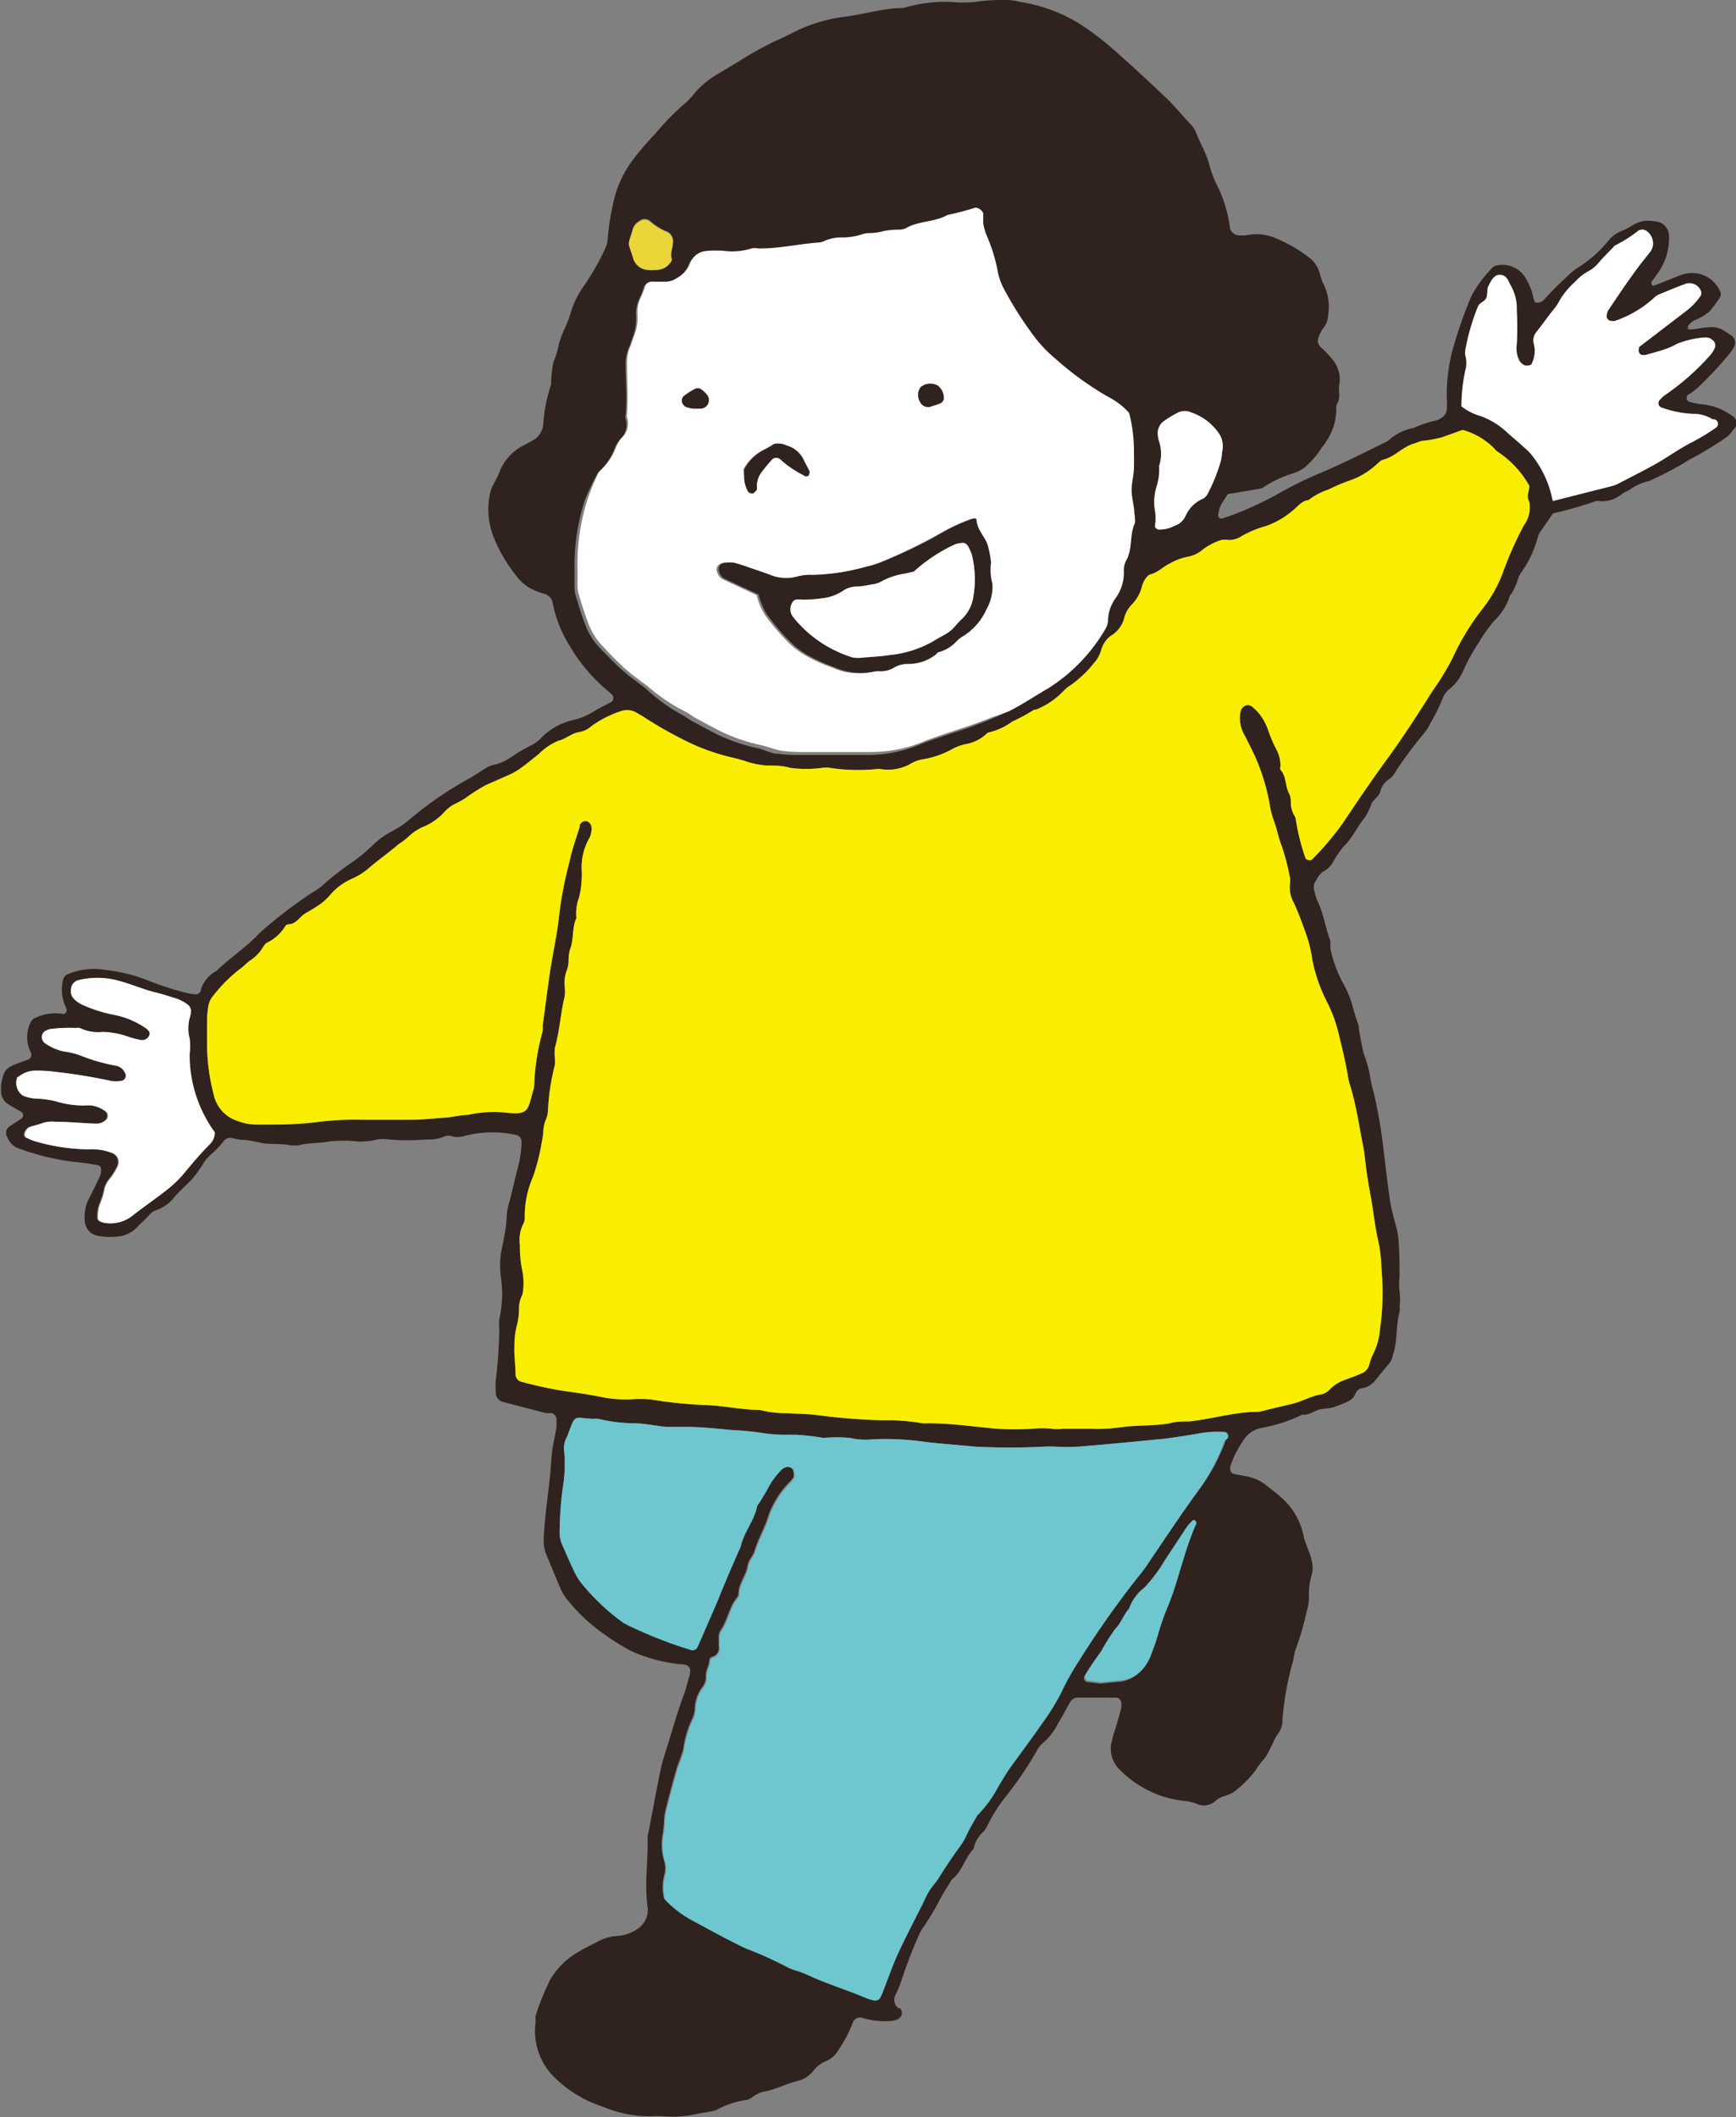
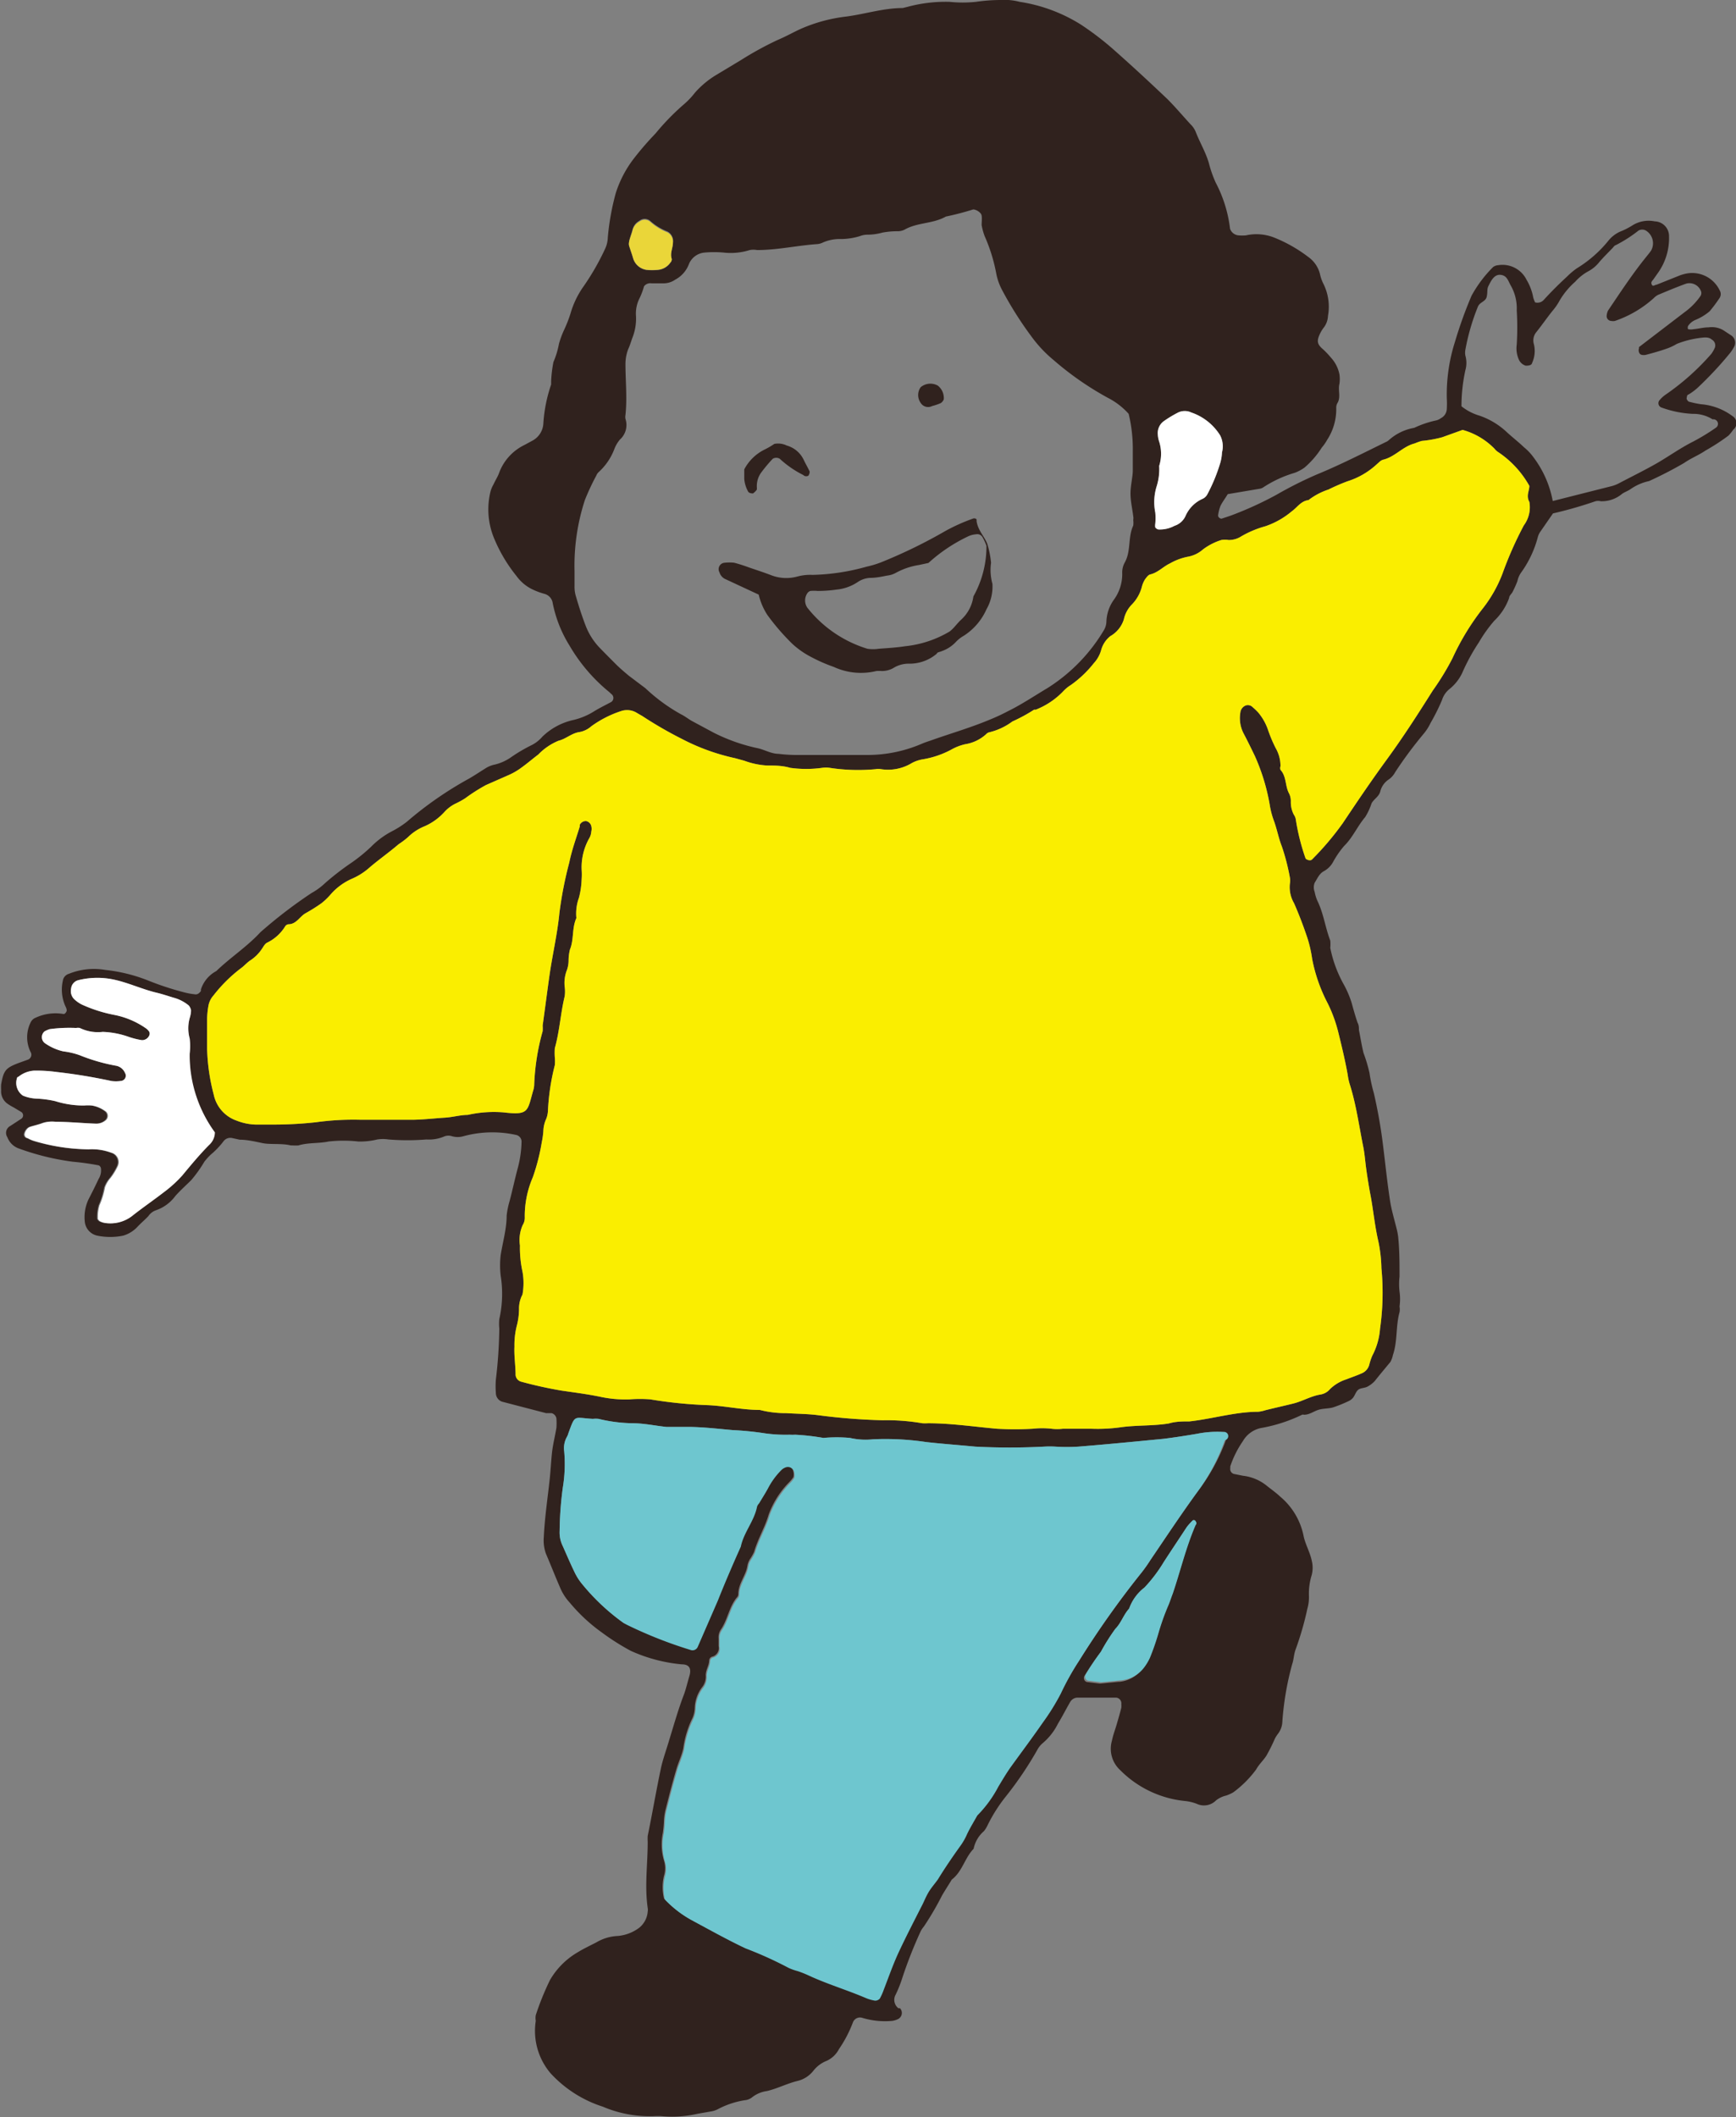
<svg xmlns="http://www.w3.org/2000/svg" viewBox="0 0 75.69 92.29">
  <rect x="0" y="0" width="75.69" height="92.29" fill="#808080" stroke="none" />
  <defs>
    <style>.cls-1{fill:#30221e;}.cls-2{fill:#6ec6cf;}.cls-3{fill:#faee00;}.cls-4{fill:#fff;}.cls-5{fill:#ead639;}</style>
  </defs>
  <g id="レイヤー_2" data-name="レイヤー 2">
    <g id="LAYOUT">
      <path class="cls-1" d="M75.54,18.14a2.65,2.65,0,0,0-1.38-.52,4.1,4.1,0,0,1-.48-.1c-.08,0-.16-.12-.14-.18s0-.11.07-.14.28-.18.4-.29c.52-.49,1-1,1.46-1.57a2.39,2.39,0,0,0,.13-.21.38.38,0,0,0-.12-.51l-.35-.23a1,1,0,0,0-.64-.12c-.21,0-.43.06-.65.08a.64.64,0,0,1-.24,0,.19.19,0,0,1,0-.14.72.72,0,0,1,.31-.26,2.35,2.35,0,0,0,.63-.38,6.46,6.46,0,0,0,.44-.59.31.31,0,0,0,0-.32,1.33,1.33,0,0,0-1.36-.75,1.72,1.72,0,0,0-.39.1l-1,.4c-.07,0-.16.1-.21,0s0-.15.06-.22l.19-.27a2.61,2.61,0,0,0,.5-1.62.64.64,0,0,0-.62-.65,1.33,1.33,0,0,0-1,.19,3.16,3.16,0,0,1-.52.26,1.4,1.4,0,0,0-.51.4,5.35,5.35,0,0,1-1.36,1.19,3.08,3.08,0,0,0-.44.37c-.35.32-.68.65-1,1a.37.37,0,0,1-.39.12,1.31,1.31,0,0,1-.08-.21,2.31,2.31,0,0,0-.29-.77,1.17,1.17,0,0,0-1.24-.64.42.42,0,0,0-.22.08,5.46,5.46,0,0,0-.94,1.25,18.69,18.69,0,0,0-.72,2,7.58,7.58,0,0,0-.36,2.45,4.17,4.17,0,0,1,0,.5.47.47,0,0,1-.26.39.54.54,0,0,1-.22.1,4.34,4.34,0,0,0-.94.32,2.22,2.22,0,0,0-1.1.53.48.48,0,0,1-.14.09c-1,.49-2,1-3,1.41a17.23,17.23,0,0,0-1.77.89,15.35,15.35,0,0,1-2,.91l-.39.13c-.07,0-.16-.07-.15-.15a1.8,1.8,0,0,1,.1-.4c.08-.17.2-.32.32-.52l1.42-.24a.41.41,0,0,0,.15-.07,5.16,5.16,0,0,1,1.35-.62,1.78,1.78,0,0,0,.43-.23,3.88,3.88,0,0,0,.75-.87,1.94,1.94,0,0,0,.23-.33,2.44,2.44,0,0,0,.4-1.41.41.41,0,0,1,.07-.23c.13-.26,0-.54.07-.81a1.46,1.46,0,0,0,0-.41,1.5,1.5,0,0,0-.37-.73,3.82,3.82,0,0,0-.34-.36c-.29-.24-.28-.39-.12-.72a1.48,1.48,0,0,1,.13-.21.89.89,0,0,0,.2-.53,2.24,2.24,0,0,0-.22-1.44,1.79,1.79,0,0,1-.13-.39,1.3,1.3,0,0,0-.51-.74,6.32,6.32,0,0,0-1.5-.85,2.12,2.12,0,0,0-1.22-.09,1.87,1.87,0,0,1-.32,0,.43.43,0,0,1-.37-.29,5.75,5.75,0,0,0-.62-2,5,5,0,0,1-.3-.85c-.14-.49-.4-.91-.58-1.38a1,1,0,0,0-.23-.33c-.34-.37-.66-.75-1-1.09-.8-.76-1.61-1.51-2.44-2.24a13.06,13.06,0,0,0-1.32-1,7,7,0,0,0-2.68-1A2.62,2.62,0,0,0,43.62,0a7.59,7.59,0,0,0-1.07.08,5.51,5.51,0,0,1-1.15,0,6.38,6.38,0,0,0-1.8.21l-.24.06c-.83,0-1.63.26-2.45.37a6.91,6.91,0,0,0-2,.54c-.33.15-.64.33-1,.48a14.46,14.46,0,0,0-1.59.87l-1.13.68a4,4,0,0,0-.89.75,3.41,3.41,0,0,1-.45.48,10.39,10.39,0,0,0-1.27,1.3,13.18,13.18,0,0,0-.92,1.06,4.89,4.89,0,0,0-.81,1.53,10.78,10.78,0,0,0-.35,1.95,1.24,1.24,0,0,1-.11.47,10.82,10.82,0,0,1-1,1.73,3.94,3.94,0,0,0-.52,1.12,5.8,5.8,0,0,1-.27.69,3.89,3.89,0,0,0-.23.62,3.61,3.61,0,0,1-.24.79,5.74,5.74,0,0,0-.1.82c0,.05,0,.11,0,.16a6.5,6.5,0,0,0-.34,1.7.9.9,0,0,1-.46.74l-.37.2a2.2,2.2,0,0,0-1.09,1.19c-.06.18-.17.34-.25.52a1.3,1.3,0,0,0-.13.3,3.28,3.28,0,0,0,.13,2,6.65,6.65,0,0,0,1,1.7,1.84,1.84,0,0,0,.69.58,3.16,3.16,0,0,0,.54.2.49.49,0,0,1,.35.41,5.54,5.54,0,0,0,.73,1.84,7.45,7.45,0,0,0,1.7,2,1.31,1.31,0,0,1,.12.11.21.21,0,0,1,0,.35c-.24.13-.49.25-.72.39a3,3,0,0,1-.91.39,2.82,2.82,0,0,0-1.37.73,1.55,1.55,0,0,1-.45.36,6.94,6.94,0,0,0-.92.54,2.07,2.07,0,0,1-.76.33,1.25,1.25,0,0,0-.3.12c-.26.16-.51.33-.77.48a15.79,15.79,0,0,0-2.71,1.88,4.09,4.09,0,0,1-.62.4,3.65,3.65,0,0,0-.93.68,7,7,0,0,1-.9.73,11.72,11.72,0,0,0-1.11.86,2.9,2.9,0,0,1-.6.44,20.58,20.58,0,0,0-2.23,1.71c-.58.63-1.31,1.1-1.92,1.69a1.39,1.39,0,0,0-.67.8l0,.07c-.07.09-.15.17-.28.14a2.79,2.79,0,0,1-.4-.07,12.74,12.74,0,0,1-1.65-.54,7.07,7.07,0,0,0-1.84-.45A2.92,2.92,0,0,0,3,42.45a.37.37,0,0,0-.26.3,1.76,1.76,0,0,0,.12,1.13.43.43,0,0,1,.05.16c0,.06-.08.18-.15.16a2.05,2.05,0,0,0-1.2.16.41.41,0,0,0-.23.22,1.45,1.45,0,0,0,0,1.27.23.23,0,0,1-.11.34l-.39.14c-.58.22-.67.32-.78.94a1.87,1.87,0,0,0,0,.25.66.66,0,0,0,.26.58,2.09,2.09,0,0,0,.28.17l.35.21a.18.18,0,0,1,0,.28l-.49.32a.34.34,0,0,0-.13.49.83.83,0,0,0,.52.5,11,11,0,0,0,2.33.57,11.16,11.16,0,0,1,1.14.16.19.19,0,0,1,.09.12.7.7,0,0,1-.1.47c-.14.3-.29.6-.44.89a1.82,1.82,0,0,0-.16,1,.69.69,0,0,0,.53.58,2.79,2.79,0,0,0,1.15,0A1.39,1.39,0,0,0,6,53.47c.15-.16.32-.3.47-.46a.66.66,0,0,1,.32-.25,1.76,1.76,0,0,0,.85-.62c.22-.25.47-.47.7-.7a5.78,5.78,0,0,0,.57-.8,2.7,2.7,0,0,1,.28-.31,3.61,3.61,0,0,0,.57-.6.37.37,0,0,1,.37-.12l.32.07c.33,0,.66.08,1,.15s.83,0,1.23.1h.08a2,2,0,0,0,.25,0c.43-.13.88-.08,1.31-.17a5.75,5.75,0,0,1,1.31,0,3.22,3.22,0,0,0,.82-.09,1.61,1.61,0,0,1,.49,0,10.11,10.11,0,0,0,1.65,0,1.7,1.7,0,0,0,.8-.14.5.5,0,0,1,.32,0,.9.9,0,0,0,.49,0,4.8,4.8,0,0,1,2.29-.06.3.3,0,0,1,.25.29,4.82,4.82,0,0,1-.16,1.14c-.13.48-.24,1-.36,1.45a3.63,3.63,0,0,0-.13.64c0,.58-.17,1.15-.26,1.72a3.87,3.87,0,0,0,0,.9,5,5,0,0,1-.06,1.89,1.88,1.88,0,0,0,0,.41,20.7,20.7,0,0,1-.15,2.23,3.75,3.75,0,0,0,0,.58.4.4,0,0,0,.27.38l1.92.5.24,0a.29.29,0,0,1,.21.23,2.77,2.77,0,0,1,0,.41c-.06.36-.15.71-.19,1.06s-.06.77-.1,1.15c-.09.85-.22,1.69-.26,2.55a1.74,1.74,0,0,0,.09.72c.21.49.41,1,.61,1.46a2.26,2.26,0,0,0,.44.69,7.39,7.39,0,0,0,1.39,1.29,10.31,10.31,0,0,0,1.26.8,6.88,6.88,0,0,0,2.23.59c.3,0,.43.16.33.5s-.14.53-.23.79c-.26.67-.45,1.36-.65,2-.12.42-.28.84-.37,1.27-.21,1-.38,2-.57,2.92a2.11,2.11,0,0,0,0,.25c0,1-.14,1.92,0,2.89a.43.43,0,0,1,0,.16,1,1,0,0,1-.38.71,1.83,1.83,0,0,1-.92.35,2,2,0,0,0-.94.28c-.27.14-.55.27-.81.43a3.34,3.34,0,0,0-1.21,1.21,11.94,11.94,0,0,0-.62,1.53.69.69,0,0,0,0,.25A2.85,2.85,0,0,0,24,90.37a5.27,5.27,0,0,0,2.28,1.46,5.21,5.21,0,0,0,2.34.41h.17a5,5,0,0,0,1.63-.1l.57-.1a.94.94,0,0,0,.31-.1,3.75,3.75,0,0,1,1.17-.39.6.6,0,0,0,.3-.11,1.34,1.34,0,0,1,.67-.29c.46-.11.88-.33,1.33-.44a1.25,1.25,0,0,0,.69-.44,1.37,1.37,0,0,1,.59-.44,1.14,1.14,0,0,0,.53-.51,5.42,5.42,0,0,0,.61-1.17.33.33,0,0,1,.41-.19,3.41,3.41,0,0,0,1.31.13.88.88,0,0,0,.23-.07.3.3,0,0,0,.1-.48l-.07,0a.46.46,0,0,1-.12-.59,5.45,5.45,0,0,0,.3-.76,19.33,19.33,0,0,1,.79-2,1,1,0,0,1,.14-.21,12.88,12.88,0,0,0,.79-1.35c.14-.24.29-.47.43-.7.46-.35.56-.94.95-1.34a1.38,1.38,0,0,1,.45-.77,1.31,1.31,0,0,0,.17-.28,6.81,6.81,0,0,1,.8-1.25,15.6,15.6,0,0,0,1.35-2,1,1,0,0,1,.26-.32,2.64,2.64,0,0,0,.65-.84c.19-.31.35-.63.53-.94A.38.38,0,0,1,47,74l1.66,0a.25.25,0,0,1,.23.28.9.9,0,0,1,0,.16c-.06.24-.13.48-.2.72s-.16.47-.21.72a1.26,1.26,0,0,0,.36,1.28,4.62,4.62,0,0,0,2.86,1.35,2,2,0,0,1,.48.12.74.74,0,0,0,.84-.15,1.12,1.12,0,0,1,.44-.21,1.73,1.73,0,0,0,.31-.14,4.66,4.66,0,0,0,1-1c.12-.22.31-.39.44-.59a7.29,7.29,0,0,0,.37-.74,1.48,1.48,0,0,1,.13-.21.91.91,0,0,0,.2-.53,12.78,12.78,0,0,1,.43-2.52c.07-.2.07-.43.15-.64A13.3,13.3,0,0,0,57,70.13a1.82,1.82,0,0,0,.07-.57,2.72,2.72,0,0,1,.12-.9,1.27,1.27,0,0,0,0-.64c-.08-.38-.29-.72-.36-1.1a3,3,0,0,0-1-1.67c-.18-.17-.39-.32-.58-.47a2,2,0,0,0-1.05-.45l-.4-.08a.22.22,0,0,1-.16-.25l0-.08a4.36,4.36,0,0,1,.55-1.1,1.19,1.19,0,0,1,.78-.57,6.76,6.76,0,0,0,1.8-.58.11.11,0,0,1,.08,0c.24,0,.41-.14.62-.21s.44-.05.65-.11a5.86,5.86,0,0,0,.69-.28.55.55,0,0,0,.19-.15c.08-.11.12-.26.22-.34s.27-.07.39-.13a1.2,1.2,0,0,0,.33-.25c.22-.28.45-.55.68-.83a1,1,0,0,0,.11-.3c.21-.61.12-1.26.29-1.87a.7.7,0,0,0,0-.25,2.37,2.37,0,0,0,0-.65,2.82,2.82,0,0,1,0-.65c0-.58,0-1.16-.06-1.74a2.83,2.83,0,0,0-.08-.4c-.1-.4-.22-.8-.28-1.21-.12-.79-.2-1.58-.3-2.38a22,22,0,0,0-.4-2.27,6.56,6.56,0,0,1-.19-.88,6.68,6.68,0,0,0-.26-.87c-.08-.32-.13-.65-.2-1,0-.1,0-.21-.06-.32-.1-.29-.18-.58-.26-.87a4.34,4.34,0,0,0-.36-.83A5.45,5.45,0,0,1,58,41.32,1.65,1.65,0,0,0,58,41c-.22-.57-.29-1.18-.56-1.73a1.76,1.76,0,0,1-.12-.39.55.55,0,0,1,0-.4c.12-.19.2-.4.41-.51a1,1,0,0,0,.4-.41,4.1,4.1,0,0,1,.47-.68c.38-.37.58-.86.92-1.26a2.76,2.76,0,0,0,.28-.6c.1-.19.32-.29.38-.52a.88.88,0,0,1,.38-.53.91.91,0,0,0,.27-.31A17.81,17.81,0,0,1,62.06,32a2.19,2.19,0,0,0,.31-.48,9.06,9.06,0,0,0,.5-1,1,1,0,0,1,.31-.47,2,2,0,0,0,.57-.71A8.58,8.58,0,0,1,64.48,28a6.18,6.18,0,0,1,.67-.94,2.55,2.55,0,0,0,.65-1c0-.1.12-.18.16-.28a4.43,4.43,0,0,0,.2-.45,1,1,0,0,1,.16-.37,4.66,4.66,0,0,0,.73-1.55.74.74,0,0,1,.1-.22l.56-.81a18,18,0,0,0,1.85-.53.48.48,0,0,1,.24,0,1.38,1.38,0,0,0,.92-.32c.11-.08.24-.12.36-.2a2.24,2.24,0,0,1,.82-.36,17,17,0,0,0,1.53-.79c.3-.21.64-.34.93-.54a9.24,9.24,0,0,0,1-.65,1.71,1.71,0,0,0,.21-.26A.36.36,0,0,0,75.54,18.14ZM53.28,19.72a2,2,0,0,1-.07.44,7.44,7.44,0,0,1-.56,1.37.45.45,0,0,1-.23.22,1.46,1.46,0,0,0-.73.74.79.79,0,0,1-.48.43,1.35,1.35,0,0,1-.71.16.24.24,0,0,1-.13-.09.45.45,0,0,1,0-.16,2.64,2.64,0,0,0,0-.49,2.31,2.31,0,0,1,.06-1.14,2.48,2.48,0,0,0,.11-.89,1.74,1.74,0,0,0,0-1.06,1.13,1.13,0,0,1-.06-.32.64.64,0,0,1,.26-.57,5,5,0,0,1,.63-.38.67.67,0,0,1,.57,0,2.39,2.39,0,0,1,1.26,1A1.05,1.05,0,0,1,53.28,19.72ZM27.58,10a.6.6,0,0,1,.3-.38.37.37,0,0,1,.46,0,2.48,2.48,0,0,0,.76.47.46.46,0,0,1,.24.49c0,.24-.14.47-.05.72,0,0,0,.1-.06.15a.74.74,0,0,1-.55.32,2.72,2.72,0,0,1-.49,0,.72.72,0,0,1-.59-.52c-.05-.18-.12-.36-.17-.53S27.53,10.21,27.58,10ZM26.11,28.2a2.9,2.9,0,0,1-.57-.91c-.17-.44-.31-.88-.44-1.33a1.4,1.4,0,0,1-.05-.41c0-.22,0-.44,0-.66a9.22,9.22,0,0,1,.45-3.09A10,10,0,0,1,26,20.73a.42.42,0,0,1,.09-.14,2.61,2.61,0,0,0,.69-1,1.43,1.43,0,0,1,.25-.43.85.85,0,0,0,.24-.9.47.47,0,0,1,0-.17c.08-.74,0-1.48,0-2.22a1.82,1.82,0,0,1,.12-.65c.08-.17.13-.36.2-.54a2.25,2.25,0,0,0,.14-.89,1.48,1.48,0,0,1,.16-.8,3.24,3.24,0,0,0,.19-.51.34.34,0,0,1,.32-.13h.5a.88.88,0,0,0,.54-.16,1.27,1.27,0,0,0,.59-.66.81.81,0,0,1,.69-.52,4.6,4.6,0,0,1,.83,0,2.76,2.76,0,0,0,1.14-.11.88.88,0,0,1,.32,0c.89,0,1.75-.2,2.63-.26a.67.67,0,0,0,.24-.07,1.84,1.84,0,0,1,.8-.15,2.87,2.87,0,0,0,.82-.13.87.87,0,0,1,.32-.06,2.43,2.43,0,0,0,.65-.09,3.49,3.49,0,0,1,.65-.06.68.68,0,0,0,.32-.07c.56-.32,1.24-.25,1.8-.57a12.23,12.23,0,0,0,1.19-.31c.13,0,.35.13.37.27s0,.28,0,.41a2.62,2.62,0,0,0,.13.48,7.34,7.34,0,0,1,.51,1.65,2.55,2.55,0,0,0,.25.7,15.8,15.8,0,0,0,1.38,2.16,5.56,5.56,0,0,0,.86.89,13.4,13.4,0,0,0,2.37,1.65,3.12,3.12,0,0,1,.91.7,6.55,6.55,0,0,1,.18,1.64c0,.28,0,.56,0,.83s-.1.66-.1,1,.08.66.12,1a.43.43,0,0,1,0,.16.93.93,0,0,1,0,.24c-.24.51-.09,1.11-.37,1.61a.89.89,0,0,0-.11.48,1.9,1.9,0,0,1-.37,1.15,1.74,1.74,0,0,0-.32.93.77.77,0,0,1-.11.39A7.53,7.53,0,0,1,45.66,30c-.57.34-1.12.71-1.71,1a8.67,8.67,0,0,1-.82.38c-.79.33-1.61.57-2.41.85-.19.07-.37.12-.55.2a6,6,0,0,1-2.33.48c-1,0-2,0-3,0a6.7,6.7,0,0,1-.9-.05c-.3,0-.59-.17-.88-.24a7.85,7.85,0,0,1-1.94-.68l-.95-.51c-.16-.09-.32-.22-.49-.3A7.73,7.73,0,0,1,28.14,30l-.73-.55c-.19-.16-.38-.32-.55-.49S26.35,28.45,26.11,28.2Zm-17,21.68c-.43.43-.81.89-1.2,1.36a5.4,5.4,0,0,1-.79.72c-.44.34-.89.65-1.34,1a1.54,1.54,0,0,1-1.23.35.75.75,0,0,1-.24-.08s-.09-.08-.08-.12a1.78,1.78,0,0,1,.07-.57,3.37,3.37,0,0,0,.24-.78,1.3,1.3,0,0,1,.25-.42,2.67,2.67,0,0,0,.3-.49.42.42,0,0,0-.26-.6,2.44,2.44,0,0,0-1-.15,8.54,8.54,0,0,1-2.36-.36,1.36,1.36,0,0,1-.3-.13c-.08,0-.15-.1-.13-.19a.47.47,0,0,1,.11-.21.3.3,0,0,1,.13-.09c.19-.06.38-.1.56-.17a1.32,1.32,0,0,1,.56-.05c.58,0,1.16.06,1.74.08a.62.62,0,0,0,.45-.16.25.25,0,0,0,0-.36A1.35,1.35,0,0,0,4,48.19a1.82,1.82,0,0,0-.33,0A4.1,4.1,0,0,1,2.41,48a4.49,4.49,0,0,0-.82-.11A1.74,1.74,0,0,1,1,47.76.67.67,0,0,1,.74,47s0-.05.06-.06a1.2,1.2,0,0,1,.68-.27,6.45,6.45,0,0,1,1,.06,23.88,23.88,0,0,1,2.37.39,1.39,1.39,0,0,0,.41,0,.23.23,0,0,0,.19-.35.53.53,0,0,0-.37-.31A8,8,0,0,1,3.48,46a3.29,3.29,0,0,0-.72-.17,2.26,2.26,0,0,1-.82-.37.33.33,0,0,1,0-.5,1.15,1.15,0,0,1,.23-.1,6.33,6.33,0,0,1,1.15-.05.41.41,0,0,1,.16,0,1.79,1.79,0,0,0,1,.17,3.78,3.78,0,0,1,1.14.22,3.53,3.53,0,0,0,.56.14.34.34,0,0,0,.33-.21.19.19,0,0,0,0-.15.55.55,0,0,0-.17-.17,3.62,3.62,0,0,0-1.36-.57,6.27,6.27,0,0,1-1.41-.45,1.39,1.39,0,0,1-.34-.24.5.5,0,0,1-.13-.46.42.42,0,0,1,.3-.36,3.42,3.42,0,0,1,1.46-.05c.69.13,1.31.44,2,.6.24.06.48.14.71.21a1.73,1.73,0,0,1,.66.34.44.44,0,0,1,.1.22,1.28,1.28,0,0,1-.06.33,1.68,1.68,0,0,0,0,.89,2.89,2.89,0,0,1,0,.66,5.72,5.72,0,0,0,1,3.42A.74.74,0,0,1,9.15,49.88Zm37.1,23.91a9.92,9.92,0,0,1-.79,1.27c-.45.65-.93,1.29-1.4,1.94-.19.27-.36.56-.53.84a5.23,5.23,0,0,1-.92,1.26c-.15.27-.31.53-.44.8a2.69,2.69,0,0,1-.28.5c-.36.5-.7,1-1,1.49-.13.18-.28.35-.39.53s-.18.35-.26.52c-.36.71-.73,1.42-1.07,2.15-.24.52-.43,1.07-.64,1.61a2.59,2.59,0,0,1-.17.38.27.27,0,0,1-.21.09,1.74,1.74,0,0,1-.39-.11c-.84-.36-1.72-.62-2.53-1a4.37,4.37,0,0,0-.46-.18,2.24,2.24,0,0,1-.39-.14,16.66,16.66,0,0,0-1.88-.85c-.8-.38-1.57-.81-2.35-1.23a4.68,4.68,0,0,1-1.16-.9,2.11,2.11,0,0,1,0-1,1.11,1.11,0,0,0,0-.65,2.51,2.51,0,0,1-.05-1.22,5.67,5.67,0,0,0,.05-.58,2.57,2.57,0,0,1,.06-.4c.15-.59.3-1.18.47-1.76.09-.32.24-.61.31-.94a4.33,4.33,0,0,1,.41-1.34,1.24,1.24,0,0,0,.09-.4,1.58,1.58,0,0,1,.31-.91.75.75,0,0,0,.17-.54c0-.23.14-.41.15-.63a.18.18,0,0,1,.15-.18.39.39,0,0,0,.26-.46c0-.11,0-.22,0-.33a.6.6,0,0,1,.1-.39c.3-.44.36-1,.7-1.4a.22.22,0,0,0,.06-.15c0-.46.34-.81.4-1.25a.81.81,0,0,1,.13-.3,2.09,2.09,0,0,0,.16-.29c.16-.56.47-1.06.63-1.61a3.94,3.94,0,0,1,.87-1.39,1.64,1.64,0,0,0,.21-.25.49.49,0,0,0,0-.24.28.28,0,0,0-.36-.23.5.5,0,0,0-.21.13,3.27,3.27,0,0,0-.58.8c-.12.22-.25.42-.38.64a.42.42,0,0,0-.09.14c-.12.63-.58,1.12-.71,1.75-.35.78-.69,1.57-1,2.35l-.87,2a.25.25,0,0,1-.33.15,18.85,18.85,0,0,1-2.76-1.09l-.15-.08A9.32,9.32,0,0,1,25.34,69a2.48,2.48,0,0,1-.3-.49c-.18-.37-.34-.75-.51-1.13a1.33,1.33,0,0,1-.13-.65,15,15,0,0,1,.14-1.89,6.32,6.32,0,0,0,.06-1.57,1,1,0,0,1,.12-.64.67.67,0,0,0,.06-.15c.31-.84.22-.68,1.07-.63a1.06,1.06,0,0,1,.25,0,6.66,6.66,0,0,0,1.47.19c.5,0,1,.11,1.48.16.3,0,.61,0,.91,0,.66,0,1.32.08,2,.14a13.09,13.09,0,0,1,1.39.14,6.46,6.46,0,0,0,1.08.06,1.93,1.93,0,0,0,.24,0,10.06,10.06,0,0,1,1.23.14,6.4,6.4,0,0,1,1.16,0,3,3,0,0,0,1,.06,12,12,0,0,1,2.32.12c.71.08,1.42.13,2.14.2a29.25,29.25,0,0,0,3,0,4.18,4.18,0,0,1,.5,0,8.18,8.18,0,0,0,1,0c1.23-.1,2.47-.22,3.7-.34.49-.06,1-.14,1.47-.22a4.46,4.46,0,0,1,1.15-.08.18.18,0,0,1,.15.24A8.48,8.48,0,0,1,52.23,65c-.73,1-1.39,2-2.07,3a6.58,6.58,0,0,1-.38.54,40,40,0,0,0-2.73,3.85A11.8,11.8,0,0,0,46.25,73.79Zm2.57-.48-.82.08-.57-.07a.18.18,0,0,1-.11-.26A12.13,12.13,0,0,1,48,72a8.82,8.82,0,0,1,.63-1c.25-.25.36-.62.6-.88a2,2,0,0,1,.67-.92,6.48,6.48,0,0,0,.84-1.11c.33-.51.66-1,1-1.52a2.52,2.52,0,0,1,.27-.3.11.11,0,0,1,.08,0,.15.15,0,0,1,.05.06.11.11,0,0,1,0,.08c-.43,1-.66,2-1,3-.06.15-.11.31-.17.46a10.36,10.36,0,0,0-.47,1.32c-.1.34-.22.68-.35,1a2.22,2.22,0,0,1-.25.42A1.43,1.43,0,0,1,48.82,73.31ZM66.44,22.9A16,16,0,0,0,65.51,25a5.79,5.79,0,0,1-.85,1.51,10.78,10.78,0,0,0-1.33,2.18,11.3,11.3,0,0,1-.86,1.41c-.63,1-1.27,2-2,3s-1.3,1.85-1.93,2.79a12.58,12.58,0,0,1-1.34,1.58c-.08.07-.26,0-.28-.06a9.5,9.5,0,0,1-.42-1.67.5.5,0,0,0-.09-.23,1.18,1.18,0,0,1-.13-.56.75.75,0,0,0-.09-.39c-.16-.32-.1-.72-.36-1a.24.24,0,0,1,0-.16,1.56,1.56,0,0,0-.21-.79,6.2,6.2,0,0,1-.35-.84,2.39,2.39,0,0,0-.41-.71,2.61,2.61,0,0,0-.24-.23.29.29,0,0,0-.3-.08.37.37,0,0,0-.24.31,1.45,1.45,0,0,0,.13.89c.18.34.35.69.5,1a8.89,8.89,0,0,1,.65,2.13,3.64,3.64,0,0,0,.19.72c.13.36.2.75.34,1.1a9.37,9.37,0,0,1,.35,1.36.72.72,0,0,1,0,.25,1.38,1.38,0,0,0,.18.86c.22.5.41,1,.59,1.54a5.45,5.45,0,0,1,.2.89,7,7,0,0,0,.68,1.94A6.19,6.19,0,0,1,58.35,45c.15.61.3,1.23.41,1.85a2.57,2.57,0,0,0,.11.48c.27.88.39,1.78.57,2.67.06.3.08.6.12.9s.12.82.2,1.23c.12.65.18,1.31.34,2a6.23,6.23,0,0,1,.13,1.15,11.11,11.11,0,0,1-.06,2.64,3,3,0,0,1-.34,1.18,2.55,2.55,0,0,0-.13.39.56.56,0,0,1-.32.37c-.22.1-.46.18-.69.27a1.8,1.8,0,0,0-.7.42.69.69,0,0,1-.43.24c-.41.07-.77.29-1.17.39s-.81.19-1.21.29a1.65,1.65,0,0,1-.32.07c-1,0-2,.31-3,.42-.3,0-.6,0-.9.09-.68.11-1.38.07-2.06.16a7.26,7.26,0,0,1-1.32.07c-.41,0-.82,0-1.24,0a2,2,0,0,1-.49,0,3.75,3.75,0,0,0-.82,0,13.71,13.71,0,0,1-1.57,0c-1-.09-2-.24-3-.24a2.11,2.11,0,0,1-.25,0,9.06,9.06,0,0,0-1.72-.13,26.38,26.38,0,0,1-2.81-.22c-.46-.06-.93-.06-1.4-.09a4.47,4.47,0,0,1-1.15-.14c-.77,0-1.53-.18-2.3-.21A19.13,19.13,0,0,1,28.36,61a5.49,5.49,0,0,0-.91,0,5.24,5.24,0,0,1-1.31-.12c-.54-.11-1.09-.18-1.64-.26a18,18,0,0,1-1.77-.39.33.33,0,0,1-.25-.29c0-.41-.07-.82-.05-1.24a3.45,3.45,0,0,1,.1-.9,3,3,0,0,0,.1-.73,1.29,1.29,0,0,1,.15-.64,2.77,2.77,0,0,0,0-1,4.85,4.85,0,0,1-.11-1.14,1.6,1.6,0,0,1,.12-.89.59.59,0,0,0,.09-.31,4.27,4.27,0,0,1,.35-1.77,8.93,8.93,0,0,0,.39-1.52,3.85,3.85,0,0,0,.07-.49,1.37,1.37,0,0,1,.1-.48,1.07,1.07,0,0,0,.1-.4,9.89,9.89,0,0,1,.3-2,1.82,1.82,0,0,0,0-.33,2.85,2.85,0,0,1,0-.41c.21-.74.25-1.52.43-2.26a1.48,1.48,0,0,0,0-.42,1.53,1.53,0,0,1,.1-.73,1.29,1.29,0,0,0,.07-.4,2,2,0,0,1,.06-.49c.18-.44.08-.93.28-1.37a2,2,0,0,1,.11-.88,3.6,3.6,0,0,0,.12-.82,2.73,2.73,0,0,0,0-.41,2.57,2.57,0,0,1,.32-1.35.67.67,0,0,0,.1-.31.49.49,0,0,0,0-.24.29.29,0,0,0-.23-.22.3.3,0,0,0-.27.16s0,0,0,.07c-.16.53-.34,1-.46,1.58a16.76,16.76,0,0,0-.43,2.2c-.09.93-.31,1.84-.44,2.77-.1.71-.19,1.42-.29,2.13a2,2,0,0,1,0,.25,9.93,9.93,0,0,0-.37,2.37,1,1,0,0,1-.05.24c-.25.88-.18,1.06-1.28.93a5.18,5.18,0,0,0-1.57.11c-.32,0-.65.1-1,.12s-.88.08-1.32.09c-.8,0-1.6,0-2.4,0a12,12,0,0,0-1.9.11,16.88,16.88,0,0,1-1.73.1c-.31,0-.61,0-.91,0a2.44,2.44,0,0,1-.81-.17,1.53,1.53,0,0,1-1-1.13,8.73,8.73,0,0,1-.29-2c0-.44,0-.88,0-1.32a3.68,3.68,0,0,1,.06-.57.92.92,0,0,1,.22-.44,6.41,6.41,0,0,1,1.23-1.21c.13-.1.24-.23.38-.32a1.75,1.75,0,0,0,.52-.53c.06-.09.12-.2.21-.24a1.89,1.89,0,0,0,.79-.72.2.2,0,0,1,.13-.08c.35,0,.49-.33.75-.48a7.42,7.42,0,0,0,.7-.44,2.9,2.9,0,0,0,.36-.34,2.65,2.65,0,0,1,1-.74,2.85,2.85,0,0,0,.75-.49c.4-.34.83-.64,1.25-1a3.79,3.79,0,0,0,.4-.3,2.22,2.22,0,0,1,.75-.49,2.55,2.55,0,0,0,.86-.63,1.62,1.62,0,0,1,.45-.34,3.75,3.75,0,0,0,.44-.24,7.8,7.8,0,0,1,.91-.58l1-.44a2.84,2.84,0,0,0,.56-.33c.25-.18.48-.38.72-.56a2.6,2.6,0,0,1,.88-.6c.33-.08.57-.33.92-.38a1.06,1.06,0,0,0,.51-.25A4.67,4.67,0,0,1,27.07,31a.81.81,0,0,1,.72.09l.21.12a17.42,17.42,0,0,0,1.73,1,9.21,9.21,0,0,0,2.32.84l.4.11a3.44,3.44,0,0,0,1,.21c.33,0,.66,0,1,.1a5.06,5.06,0,0,0,1.4,0,1.19,1.19,0,0,1,.32,0,8.21,8.21,0,0,0,2,.06.7.7,0,0,1,.25,0,2,2,0,0,0,1.34-.27,1.54,1.54,0,0,1,.47-.16,4,4,0,0,0,1.24-.42,2.22,2.22,0,0,1,.62-.24A1.76,1.76,0,0,0,43,32a.25.25,0,0,1,.14-.08,2.76,2.76,0,0,0,1-.47,7.14,7.14,0,0,0,.94-.51.1.1,0,0,1,.07,0,3.37,3.37,0,0,0,1.22-.82,1.59,1.59,0,0,1,.32-.26,4.81,4.81,0,0,0,1-.95,1.4,1.4,0,0,0,.32-.57,1.17,1.17,0,0,1,.4-.61A1.28,1.28,0,0,0,49,27a1.33,1.33,0,0,1,.35-.65,1.72,1.72,0,0,0,.44-.79,1.14,1.14,0,0,1,.13-.3c.06-.08.14-.2.23-.22.34-.08.56-.34.86-.48a2.55,2.55,0,0,1,.77-.29,1.35,1.35,0,0,0,.67-.32,2.64,2.64,0,0,1,.8-.41.89.89,0,0,1,.32,0,1,1,0,0,0,.55-.16,4.41,4.41,0,0,1,1.05-.44,3.56,3.56,0,0,0,1.15-.65c.24-.17.4-.45.73-.49a2.91,2.91,0,0,1,.87-.46,8.67,8.67,0,0,1,.83-.36,3.36,3.36,0,0,0,1.22-.69l.19-.17a.39.39,0,0,1,.14-.08c.52-.12.86-.58,1.38-.71a2.83,2.83,0,0,1,.31-.11,5.18,5.18,0,0,0,.89-.16l.89-.32a3.09,3.09,0,0,1,1.39.82.69.69,0,0,0,.18.16,4.27,4.27,0,0,1,1.34,1.46c0,.22-.15.43,0,.7A1.32,1.32,0,0,1,66.44,22.9Zm8.38-4.26a9.31,9.31,0,0,1-1,.61c-.52.26-1,.6-1.49.89s-1.16.62-1.75.93a1.43,1.43,0,0,1-.31.12l-2.57.65a4.54,4.54,0,0,0-.85-1.92,2.27,2.27,0,0,0-.4-.42c-.24-.23-.5-.43-.75-.66a3.31,3.31,0,0,0-1.19-.72,2.29,2.29,0,0,1-.79-.41,7.4,7.4,0,0,1,.17-1.57,1.16,1.16,0,0,0,0-.64.7.7,0,0,1,0-.25,9.52,9.52,0,0,1,.55-1.89c.09-.2.33-.21.38-.42s0-.33.08-.48.22-.5.51-.48.34.25.45.45a2,2,0,0,1,.27,1.1,12.3,12.3,0,0,1,0,1.49,1.2,1.2,0,0,0,.09.65.48.48,0,0,0,.3.27c.08,0,.26,0,.28-.12a1.25,1.25,0,0,0,.08-.81.57.57,0,0,1,.11-.54c.24-.3.46-.62.7-.92A2.45,2.45,0,0,0,68,13.1a3.38,3.38,0,0,1,.68-.82,2.14,2.14,0,0,1,.58-.46,1.51,1.51,0,0,0,.44-.36c.19-.23.41-.44.62-.66,0,0,.07-.1.12-.11a5.89,5.89,0,0,0,1-.64.33.33,0,0,1,.32,0,.65.65,0,0,1,.23.87c-.06.09-.13.17-.2.26-.61.75-1.14,1.56-1.68,2.36a.65.65,0,0,0-.06.24.21.21,0,0,0,.2.21.43.43,0,0,0,.16,0,4.87,4.87,0,0,0,1.7-1,.67.67,0,0,1,.19-.14c.41-.17.81-.34,1.23-.49a.54.54,0,0,1,.62.3.24.24,0,0,1,0,.23,2.91,2.91,0,0,1-.69.71l-2,1.53s0,0,0,.06a.23.23,0,0,0,0,.16.17.17,0,0,0,.09.11.41.41,0,0,0,.24,0c.3-.08.59-.16.87-.26a2.31,2.31,0,0,0,.45-.21,4.18,4.18,0,0,1,1.21-.28c.09,0,.21,0,.31.09a.29.29,0,0,1,.14.35,1.28,1.28,0,0,1-.16.28,10.64,10.64,0,0,1-2,1.78,1.26,1.26,0,0,0-.24.22.2.2,0,0,0,.06.33,4.58,4.58,0,0,0,1.37.28,1.57,1.57,0,0,1,.87.24A.2.2,0,0,1,74.82,18.64Z" />
      <path class="cls-2" d="M52.13,66.48c-.43,1-.66,2-1,3-.06.15-.11.31-.17.46a10.36,10.36,0,0,0-.47,1.32c-.1.34-.22.68-.35,1a2.22,2.22,0,0,1-.25.42,1.43,1.43,0,0,1-1.06.57l-.82.08-.57-.07a.18.18,0,0,1-.11-.26A12.13,12.13,0,0,1,48,72a8.82,8.82,0,0,1,.63-1c.25-.25.36-.62.6-.88a2,2,0,0,1,.67-.92,6.48,6.48,0,0,0,.84-1.11c.33-.51.66-1,1-1.52a2.52,2.52,0,0,1,.27-.3.11.11,0,0,1,.08,0,.15.15,0,0,1,.05.06A.11.11,0,0,1,52.13,66.48Z" />
      <path class="cls-2" d="M53.4,62.78A8.48,8.48,0,0,1,52.23,65c-.73,1-1.39,2-2.07,3a6.58,6.58,0,0,1-.38.54,40,40,0,0,0-2.73,3.85,11.8,11.8,0,0,0-.8,1.44,9.92,9.92,0,0,1-.79,1.27c-.45.65-.93,1.29-1.4,1.94-.19.27-.36.56-.53.84a5.23,5.23,0,0,1-.92,1.26c-.15.27-.31.53-.44.8a2.69,2.69,0,0,1-.28.5c-.36.5-.7,1-1,1.49-.13.18-.28.35-.39.53s-.18.35-.26.52c-.36.71-.73,1.42-1.07,2.15-.24.52-.43,1.07-.64,1.61a2.59,2.59,0,0,1-.17.38.27.27,0,0,1-.21.09,1.74,1.74,0,0,1-.39-.11c-.84-.36-1.72-.62-2.53-1a4.37,4.37,0,0,0-.46-.18,2.24,2.24,0,0,1-.39-.14,16.66,16.66,0,0,0-1.88-.85c-.8-.38-1.57-.81-2.35-1.23a4.68,4.68,0,0,1-1.16-.9,2.11,2.11,0,0,1,0-1,1.11,1.11,0,0,0,0-.65,2.51,2.51,0,0,1-.05-1.22,5.67,5.67,0,0,0,.05-.58,2.57,2.57,0,0,1,.06-.4c.15-.59.3-1.18.47-1.76.09-.32.24-.61.31-.94a4.33,4.33,0,0,1,.41-1.34,1.24,1.24,0,0,0,.09-.4,1.58,1.58,0,0,1,.31-.91.75.75,0,0,0,.17-.54c0-.23.14-.41.15-.63a.18.18,0,0,1,.15-.18.39.39,0,0,0,.26-.46c0-.11,0-.22,0-.33a.6.6,0,0,1,.1-.39c.3-.44.36-1,.7-1.4a.22.22,0,0,0,.06-.15c0-.46.34-.81.4-1.25a.81.81,0,0,1,.13-.3,2.09,2.09,0,0,0,.16-.29c.16-.56.47-1.06.63-1.61a3.94,3.94,0,0,1,.87-1.39,1.64,1.64,0,0,0,.21-.25.49.49,0,0,0,0-.24.28.28,0,0,0-.36-.23.5.5,0,0,0-.21.13,3.27,3.27,0,0,0-.58.8c-.12.22-.25.42-.38.64a.42.42,0,0,0-.09.14c-.12.63-.58,1.12-.71,1.75-.35.78-.69,1.57-1,2.35l-.87,2a.25.25,0,0,1-.33.15,18.85,18.85,0,0,1-2.76-1.09l-.15-.08A9.32,9.32,0,0,1,25.34,69a2.48,2.48,0,0,1-.3-.49c-.18-.37-.34-.75-.51-1.13a1.33,1.33,0,0,1-.13-.65,15,15,0,0,1,.14-1.89,6.32,6.32,0,0,0,.06-1.57,1,1,0,0,1,.12-.64.67.67,0,0,0,.06-.15c.31-.84.22-.68,1.07-.63a1.06,1.06,0,0,1,.25,0,6.66,6.66,0,0,0,1.47.19c.5,0,1,.11,1.48.16.3,0,.61,0,.91,0,.66,0,1.32.08,2,.14a13.09,13.09,0,0,1,1.39.14,6.46,6.46,0,0,0,1.08.06,1.93,1.93,0,0,0,.24,0,10.06,10.06,0,0,1,1.23.14,6.4,6.4,0,0,1,1.16,0,3,3,0,0,0,1,.06,12,12,0,0,1,2.32.12c.71.08,1.42.13,2.14.2a29.25,29.25,0,0,0,3,0,4.18,4.18,0,0,1,.5,0,8.18,8.18,0,0,0,1,0c1.23-.1,2.47-.22,3.7-.34.49-.06,1-.14,1.47-.22a4.46,4.46,0,0,1,1.15-.08A.18.18,0,0,1,53.4,62.78Z" />
      <path class="cls-3" d="M66.44,22.9A16,16,0,0,0,65.51,25a5.79,5.79,0,0,1-.85,1.51,10.78,10.78,0,0,0-1.33,2.18,11.3,11.3,0,0,1-.86,1.41c-.63,1-1.27,2-2,3s-1.3,1.85-1.93,2.79a12.58,12.58,0,0,1-1.34,1.58c-.08.07-.26,0-.28-.06a9.5,9.5,0,0,1-.42-1.67.5.5,0,0,0-.09-.23,1.18,1.18,0,0,1-.13-.56.75.75,0,0,0-.09-.39c-.16-.32-.1-.72-.36-1a.24.24,0,0,1,0-.16,1.56,1.56,0,0,0-.21-.79,6.2,6.2,0,0,1-.35-.84,2.39,2.39,0,0,0-.41-.71,2.61,2.61,0,0,0-.24-.23.29.29,0,0,0-.3-.08.37.37,0,0,0-.24.31,1.45,1.45,0,0,0,.13.89c.18.34.35.69.5,1a8.89,8.89,0,0,1,.65,2.13,3.64,3.64,0,0,0,.19.72c.13.36.2.75.34,1.1a9.37,9.37,0,0,1,.35,1.36.72.72,0,0,1,0,.25,1.38,1.38,0,0,0,.18.86c.22.5.41,1,.59,1.54a5.45,5.45,0,0,1,.2.89,7,7,0,0,0,.68,1.94A6.19,6.19,0,0,1,58.35,45c.15.61.3,1.23.41,1.85a2.57,2.57,0,0,0,.11.48c.27.88.39,1.78.57,2.67.06.3.08.6.12.9s.12.82.2,1.23c.12.65.18,1.31.34,2a6.23,6.23,0,0,1,.13,1.15,11.11,11.11,0,0,1-.06,2.64,3,3,0,0,1-.34,1.18,2.55,2.55,0,0,0-.13.39.56.56,0,0,1-.32.37c-.22.1-.46.18-.69.27a1.8,1.8,0,0,0-.7.42.69.69,0,0,1-.43.24c-.41.07-.77.29-1.17.39s-.81.19-1.21.29a1.65,1.65,0,0,1-.32.07c-1,0-2,.31-3,.42-.3,0-.6,0-.9.09-.68.11-1.38.07-2.06.16a7.26,7.26,0,0,1-1.32.07c-.41,0-.82,0-1.24,0a2,2,0,0,1-.49,0,3.75,3.75,0,0,0-.82,0,13.71,13.71,0,0,1-1.57,0c-1-.09-2-.24-3-.24a2.11,2.11,0,0,1-.25,0,9.06,9.06,0,0,0-1.72-.13,26.38,26.38,0,0,1-2.81-.22c-.46-.06-.93-.06-1.4-.09a4.47,4.47,0,0,1-1.15-.14c-.77,0-1.53-.18-2.3-.21A19.13,19.13,0,0,1,28.36,61a5.49,5.49,0,0,0-.91,0,5.24,5.24,0,0,1-1.31-.12c-.54-.11-1.09-.18-1.64-.26a18,18,0,0,1-1.77-.39.33.33,0,0,1-.25-.29c0-.41-.07-.82-.05-1.24a3.45,3.45,0,0,1,.1-.9,3,3,0,0,0,.1-.73,1.29,1.29,0,0,1,.15-.64,2.77,2.77,0,0,0,0-1,4.85,4.85,0,0,1-.11-1.14,1.6,1.6,0,0,1,.12-.89.59.59,0,0,0,.09-.31,4.27,4.27,0,0,1,.35-1.77,8.93,8.93,0,0,0,.39-1.52,3.85,3.85,0,0,0,.07-.49,1.37,1.37,0,0,1,.1-.48,1.07,1.07,0,0,0,.1-.4,9.89,9.89,0,0,1,.3-2,1.82,1.82,0,0,0,0-.33,2.85,2.85,0,0,1,0-.41c.21-.74.25-1.52.43-2.26a1.48,1.48,0,0,0,0-.42,1.53,1.53,0,0,1,.1-.73,1.29,1.29,0,0,0,.07-.4,2,2,0,0,1,.06-.49c.18-.44.08-.93.28-1.37a2,2,0,0,1,.11-.88,3.6,3.6,0,0,0,.12-.82,2.73,2.73,0,0,0,0-.41,2.57,2.57,0,0,1,.32-1.35.67.67,0,0,0,.1-.31.49.49,0,0,0,0-.24.29.29,0,0,0-.23-.22.3.3,0,0,0-.27.16s0,0,0,.07c-.16.53-.34,1-.46,1.58a16.76,16.76,0,0,0-.43,2.2c-.09.93-.31,1.84-.44,2.77-.1.71-.19,1.42-.29,2.13a2,2,0,0,1,0,.25,9.93,9.93,0,0,0-.37,2.37,1,1,0,0,1-.05.24c-.25.88-.18,1.06-1.28.93a5.18,5.18,0,0,0-1.57.11c-.32,0-.65.1-1,.12s-.88.08-1.32.09c-.8,0-1.6,0-2.4,0a12,12,0,0,0-1.9.11,16.88,16.88,0,0,1-1.73.1c-.31,0-.61,0-.91,0a2.44,2.44,0,0,1-.81-.17,1.53,1.53,0,0,1-1-1.13,8.73,8.73,0,0,1-.29-2c0-.44,0-.88,0-1.32a3.68,3.68,0,0,1,.06-.57.92.92,0,0,1,.22-.44,6.41,6.41,0,0,1,1.23-1.21c.13-.1.24-.23.38-.32a1.75,1.75,0,0,0,.52-.53c.06-.09.12-.2.21-.24a1.89,1.89,0,0,0,.79-.72.2.2,0,0,1,.13-.08c.35,0,.49-.33.75-.48a7.42,7.42,0,0,0,.7-.44,2.9,2.9,0,0,0,.36-.34,2.65,2.65,0,0,1,1-.74,2.85,2.85,0,0,0,.75-.49c.4-.34.83-.64,1.25-1a3.79,3.79,0,0,0,.4-.3,2.22,2.22,0,0,1,.75-.49,2.55,2.55,0,0,0,.86-.63,1.62,1.62,0,0,1,.45-.34,3.75,3.75,0,0,0,.44-.24,7.8,7.8,0,0,1,.91-.58l1-.44a2.84,2.84,0,0,0,.56-.33c.25-.18.48-.38.72-.56a2.6,2.6,0,0,1,.88-.6c.33-.08.57-.33.92-.38a1.06,1.06,0,0,0,.51-.25A4.67,4.67,0,0,1,27.07,31a.81.81,0,0,1,.72.09l.21.12a17.42,17.42,0,0,0,1.73,1,9.21,9.21,0,0,0,2.32.84l.4.11a3.44,3.44,0,0,0,1,.21c.33,0,.66,0,1,.1a5.06,5.06,0,0,0,1.4,0,1.19,1.19,0,0,1,.32,0,8.21,8.21,0,0,0,2,.06.7.7,0,0,1,.25,0,2,2,0,0,0,1.34-.27,1.54,1.54,0,0,1,.47-.16,4,4,0,0,0,1.24-.42,2.22,2.22,0,0,1,.62-.24A1.76,1.76,0,0,0,43,32a.25.25,0,0,1,.14-.08,2.76,2.76,0,0,0,1-.47,7.14,7.14,0,0,0,.94-.51.1.1,0,0,1,.07,0,3.37,3.37,0,0,0,1.22-.82,1.59,1.59,0,0,1,.32-.26,4.81,4.81,0,0,0,1-.95,1.4,1.4,0,0,0,.32-.57,1.17,1.17,0,0,1,.4-.61A1.28,1.28,0,0,0,49,27a1.33,1.33,0,0,1,.35-.65,1.72,1.72,0,0,0,.44-.79,1.14,1.14,0,0,1,.13-.3c.06-.08.14-.2.23-.22.34-.08.56-.34.86-.48a2.55,2.55,0,0,1,.77-.29,1.35,1.35,0,0,0,.67-.32,2.64,2.64,0,0,1,.8-.41.89.89,0,0,1,.32,0,1,1,0,0,0,.55-.16,4.41,4.41,0,0,1,1.05-.44,3.56,3.56,0,0,0,1.15-.65c.24-.17.4-.45.73-.49a2.91,2.91,0,0,1,.87-.46,8.67,8.67,0,0,1,.83-.36,3.36,3.36,0,0,0,1.22-.69l.19-.17a.39.39,0,0,1,.14-.08c.52-.12.86-.58,1.38-.71a2.83,2.83,0,0,1,.31-.11,5.18,5.18,0,0,0,.89-.16l.89-.32a3.09,3.09,0,0,1,1.39.82.69.69,0,0,0,.18.16,4.27,4.27,0,0,1,1.34,1.46c0,.22-.15.43,0,.7A1.32,1.32,0,0,1,66.44,22.9Z" />
      <path class="cls-4" d="M9.37,49.36a.74.74,0,0,1-.22.52c-.43.43-.81.89-1.2,1.36a5.4,5.4,0,0,1-.79.72c-.44.34-.89.65-1.34,1a1.54,1.54,0,0,1-1.23.35.75.75,0,0,1-.24-.08s-.09-.08-.08-.12a1.78,1.78,0,0,1,.07-.57,3.37,3.37,0,0,0,.24-.78,1.3,1.3,0,0,1,.25-.42,2.67,2.67,0,0,0,.3-.49.42.42,0,0,0-.26-.6,2.44,2.44,0,0,0-1-.15,8.54,8.54,0,0,1-2.36-.36,1.36,1.36,0,0,1-.3-.13c-.08,0-.15-.1-.13-.19a.47.47,0,0,1,.11-.21.3.3,0,0,1,.13-.09c.19-.06.38-.1.56-.17a1.32,1.32,0,0,1,.56-.05c.58,0,1.16.06,1.74.08a.62.62,0,0,0,.45-.16.25.25,0,0,0,0-.36A1.35,1.35,0,0,0,4,48.19a1.82,1.82,0,0,0-.33,0A4.1,4.1,0,0,1,2.41,48a4.49,4.49,0,0,0-.82-.11A1.74,1.74,0,0,1,1,47.76.67.67,0,0,1,.74,47s0-.05.06-.06a1.2,1.2,0,0,1,.68-.27,6.45,6.45,0,0,1,1,.06,23.88,23.88,0,0,1,2.37.39,1.39,1.39,0,0,0,.41,0,.23.23,0,0,0,.19-.35.53.53,0,0,0-.37-.31A8,8,0,0,1,3.48,46a3.29,3.29,0,0,0-.72-.17,2.26,2.26,0,0,1-.82-.37.33.33,0,0,1,0-.5,1.15,1.15,0,0,1,.23-.1,6.33,6.33,0,0,1,1.15-.05.41.41,0,0,1,.16,0,1.79,1.79,0,0,0,1,.17,3.78,3.78,0,0,1,1.14.22,3.53,3.53,0,0,0,.56.14.34.34,0,0,0,.33-.21.19.19,0,0,0,0-.15.55.55,0,0,0-.17-.17,3.62,3.62,0,0,0-1.36-.57,6.27,6.27,0,0,1-1.41-.45,1.39,1.39,0,0,1-.34-.24.5.5,0,0,1-.13-.46.42.42,0,0,1,.3-.36,3.42,3.42,0,0,1,1.46-.05c.69.13,1.31.44,2,.6.24.06.48.14.71.21a1.73,1.73,0,0,1,.66.34.44.44,0,0,1,.1.22,1.28,1.28,0,0,1-.06.33,1.68,1.68,0,0,0,0,.89,2.89,2.89,0,0,1,0,.66A5.72,5.72,0,0,0,9.37,49.36Z" />
      <path class="cls-5" d="M29.34,10.57c0,.24-.14.47-.05.72,0,0,0,.1-.06.15a.74.74,0,0,1-.55.32,2.72,2.72,0,0,1-.49,0,.72.72,0,0,1-.59-.52c-.05-.18-.12-.36-.17-.53s.1-.45.15-.67a.6.6,0,0,1,.3-.38.37.37,0,0,1,.46,0,2.48,2.48,0,0,0,.76.47A.46.46,0,0,1,29.34,10.57Z" />
-       <path class="cls-4" d="M49.46,22.41c0-.33-.11-.66-.12-1s.09-.65.1-1,0-.55,0-.83A6.55,6.55,0,0,0,49.23,18a3.12,3.12,0,0,0-.91-.7A13.4,13.4,0,0,1,46,15.62a5.56,5.56,0,0,1-.86-.89,15.8,15.8,0,0,1-1.38-2.16,2.55,2.55,0,0,1-.25-.7A7.34,7.34,0,0,0,43,10.22a2.62,2.62,0,0,1-.13-.48c0-.13,0-.27,0-.41s-.24-.31-.37-.27a12.23,12.23,0,0,1-1.19.31c-.56.32-1.24.25-1.8.57a.68.68,0,0,1-.32.07,3.49,3.49,0,0,0-.65.06,2.43,2.43,0,0,1-.65.09.87.87,0,0,0-.32.06,2.87,2.87,0,0,1-.82.13,1.84,1.84,0,0,0-.8.15.67.67,0,0,1-.24.07c-.88.06-1.74.27-2.63.26a.88.88,0,0,0-.32,0,2.76,2.76,0,0,1-1.14.11,4.6,4.6,0,0,0-.83,0,.81.81,0,0,0-.69.52,1.27,1.27,0,0,1-.59.66.88.88,0,0,1-.54.16h-.5a.34.34,0,0,0-.32.13,3.24,3.24,0,0,1-.19.51,1.48,1.48,0,0,0-.16.8,2.25,2.25,0,0,1-.14.89c-.07.18-.12.37-.2.54a1.82,1.82,0,0,0-.12.65c0,.74.05,1.48,0,2.22a.47.47,0,0,0,0,.17.85.85,0,0,1-.24.9,1.43,1.43,0,0,0-.25.43,2.61,2.61,0,0,1-.69,1,.42.42,0,0,0-.09.14,10,10,0,0,0-.44,1.07,9.22,9.22,0,0,0-.45,3.09c0,.22,0,.44,0,.66a1.4,1.4,0,0,0,.05.41c.13.45.27.89.44,1.33a2.9,2.9,0,0,0,.57.91c.24.25.49.52.75.77s.36.33.55.49l.73.55a7.73,7.73,0,0,0,1.57,1.06c.17.08.33.21.49.3l.95.51a7.85,7.85,0,0,0,1.94.68c.29.07.58.19.88.24a6.7,6.7,0,0,0,.9.05c1,0,2,0,3,0a6,6,0,0,0,2.33-.48c.18-.08.36-.13.55-.2.8-.28,1.62-.52,2.41-.85A8.67,8.67,0,0,0,44,31c.59-.3,1.14-.67,1.71-1a7.53,7.53,0,0,0,2.49-2.59.77.77,0,0,0,.11-.39,1.74,1.74,0,0,1,.32-.93A1.9,1.9,0,0,0,49,24.9a.89.89,0,0,1,.11-.48c.28-.5.13-1.1.37-1.61a.93.93,0,0,0,0-.24A.43.43,0,0,0,49.46,22.41Zm-18.9-4.6h-.34a1.67,1.67,0,0,1-.31-.07.35.35,0,0,1-.16-.18.26.26,0,0,1,.07-.3,3.12,3.12,0,0,1,.49-.31.27.27,0,0,1,.23,0,1.33,1.33,0,0,1,.3.28A.37.37,0,0,1,30.56,17.81Zm9.57-.93a.66.66,0,0,1,.75-.07.69.69,0,0,1,.27.58c0,.05-.07.14-.13.18a2.43,2.43,0,0,1-.38.13.38.38,0,0,1-.5-.14A.59.59,0,0,1,40.13,16.88Zm-7.72,3.59a2,2,0,0,1,.86-.85,3.39,3.39,0,0,0,.45-.26.85.85,0,0,1,.54.07,1.17,1.17,0,0,1,.74.62c.08.17.18.34.26.51a.26.26,0,0,1,0,.15c0,.05-.17.08-.23,0A4.42,4.42,0,0,1,34,20L34,20a.29.29,0,0,0-.31,0,6.57,6.57,0,0,0-.48.57,1,1,0,0,0-.21.69s0,.07,0,.08a.69.69,0,0,1-.17.17s-.17,0-.21-.08a1.36,1.36,0,0,1-.17-.55Zm10.77,5a2,2,0,0,1-.26,1.11,2.64,2.64,0,0,1-1,1.16,1.4,1.4,0,0,0-.33.26,1.54,1.54,0,0,1-.61.4c-.08,0-.17.05-.22.11a1.83,1.83,0,0,1-1.22.44,1.26,1.26,0,0,0-.63.16,1,1,0,0,1-.55.16,1.79,1.79,0,0,0-.24,0,2.83,2.83,0,0,1-1.86-.18,7,7,0,0,1-1-.44,3.71,3.71,0,0,1-.81-.57,9.88,9.88,0,0,1-1.08-1.25,2.78,2.78,0,0,1-.38-.89l-1.44-.67a.47.47,0,0,1-.27-.3.28.28,0,0,1,.23-.42,1.84,1.84,0,0,1,.41,0,6.6,6.6,0,0,1,.63.2c.34.11.68.22,1,.35a1.82,1.82,0,0,0,1.13.05,2.12,2.12,0,0,1,.66-.07,9.43,9.43,0,0,0,2.36-.36,4.19,4.19,0,0,0,.63-.19,22.11,22.11,0,0,0,2.81-1.37,8.13,8.13,0,0,1,1.21-.54s.09,0,.14.06,0,0,0,.06c.06.37.35.63.47,1a4.3,4.3,0,0,1,.16.81A2.28,2.28,0,0,0,43.18,25.43Z" />
      <path class="cls-4" d="M53.28,19.72a2,2,0,0,1-.07.44,7.44,7.44,0,0,1-.56,1.37.45.45,0,0,1-.23.22,1.46,1.46,0,0,0-.73.74.79.79,0,0,1-.48.43,1.35,1.35,0,0,1-.71.16.24.24,0,0,1-.13-.09.45.45,0,0,1,0-.16,2.64,2.64,0,0,0,0-.49,2.31,2.31,0,0,1,.06-1.14,2.48,2.48,0,0,0,.11-.89,1.74,1.74,0,0,0,0-1.06,1.13,1.13,0,0,1-.06-.32.64.64,0,0,1,.26-.57,5,5,0,0,1,.63-.38.67.67,0,0,1,.57,0,2.39,2.39,0,0,1,1.26,1A1.05,1.05,0,0,1,53.28,19.72Z" />
-       <path class="cls-4" d="M74.82,18.64a9.31,9.31,0,0,1-1,.61c-.52.26-1,.6-1.49.89s-1.16.62-1.75.93a1.43,1.43,0,0,1-.31.12l-2.57.65a4.54,4.54,0,0,0-.85-1.92,2.27,2.27,0,0,0-.4-.42c-.24-.23-.5-.43-.75-.66a3.31,3.31,0,0,0-1.19-.72,2.29,2.29,0,0,1-.79-.41,7.4,7.4,0,0,1,.17-1.57,1.16,1.16,0,0,0,0-.64.7.7,0,0,1,0-.25,9.52,9.52,0,0,1,.55-1.89c.09-.2.33-.21.38-.42s0-.33.08-.48.22-.5.51-.48.34.25.45.45a2,2,0,0,1,.27,1.1,12.3,12.3,0,0,1,0,1.49,1.2,1.2,0,0,0,.09.65.48.48,0,0,0,.3.27c.08,0,.26,0,.28-.12a1.25,1.25,0,0,0,.08-.81.57.57,0,0,1,.11-.54c.24-.3.46-.62.7-.92A2.45,2.45,0,0,0,68,13.1a3.38,3.38,0,0,1,.68-.82,2.14,2.14,0,0,1,.58-.46,1.51,1.51,0,0,0,.44-.36c.19-.23.41-.44.62-.66,0,0,.07-.1.12-.11a5.89,5.89,0,0,0,1-.64.33.33,0,0,1,.32,0,.65.65,0,0,1,.23.87c-.06.09-.13.17-.2.26-.61.75-1.14,1.56-1.68,2.36a.65.65,0,0,0-.06.24.21.21,0,0,0,.2.21.43.43,0,0,0,.16,0,4.87,4.87,0,0,0,1.7-1,.67.67,0,0,1,.19-.14c.41-.17.81-.34,1.23-.49a.54.54,0,0,1,.62.3.24.24,0,0,1,0,.23,2.91,2.91,0,0,1-.69.71l-2,1.53s0,0,0,.06a.23.23,0,0,0,0,.16.17.17,0,0,0,.09.11.41.41,0,0,0,.24,0c.3-.08.59-.16.87-.26a2.31,2.31,0,0,0,.45-.21,4.18,4.18,0,0,1,1.21-.28c.09,0,.21,0,.31.09a.29.29,0,0,1,.14.35,1.28,1.28,0,0,1-.16.28,10.64,10.64,0,0,1-2,1.78,1.26,1.26,0,0,0-.24.22.2.2,0,0,0,.06.33,4.58,4.58,0,0,0,1.37.28,1.57,1.57,0,0,1,.87.24A.2.2,0,0,1,74.82,18.64Z" />
-       <path class="cls-1" d="M43.21,24.53a4.3,4.3,0,0,0-.16-.81c-.12-.33-.41-.59-.47-1,0,0,0,0,0-.06s-.11-.07-.14-.06a8.13,8.13,0,0,0-1.21.54,22.11,22.11,0,0,1-2.81,1.37,4.19,4.19,0,0,1-.63.19,9.43,9.43,0,0,1-2.36.36,2.12,2.12,0,0,0-.66.07,1.82,1.82,0,0,1-1.13-.05c-.34-.13-.68-.24-1-.35a6.6,6.6,0,0,0-.63-.2,1.84,1.84,0,0,0-.41,0,.28.28,0,0,0-.23.42.47.47,0,0,0,.27.3l1.44.67a2.78,2.78,0,0,0,.38.89,9.88,9.88,0,0,0,1.08,1.25,3.71,3.71,0,0,0,.81.57,7,7,0,0,0,1,.44,2.83,2.83,0,0,0,1.86.18,1.79,1.79,0,0,1,.24,0,1,1,0,0,0,.55-.16,1.26,1.26,0,0,1,.63-.16,1.83,1.83,0,0,0,1.22-.44c0-.06.14-.07.22-.11a1.54,1.54,0,0,0,.61-.4,1.4,1.4,0,0,1,.33-.26,2.64,2.64,0,0,0,1-1.16,2,2,0,0,0,.26-1.11A2.28,2.28,0,0,1,43.21,24.53ZM42.44,26a1.68,1.68,0,0,1-.52,1c-.19.17-.32.38-.52.53s-.43.24-.64.38a4.74,4.74,0,0,1-1.94.64c-.38.06-.76.08-1.15.11a1.6,1.6,0,0,1-.49,0,5.31,5.31,0,0,1-2.62-1.79.56.56,0,0,1,0-.63.26.26,0,0,1,.13-.1,1.66,1.66,0,0,1,.32,0,5.79,5.79,0,0,0,.83-.06,2,2,0,0,0,.92-.33,1.05,1.05,0,0,1,.54-.18c.25,0,.49-.05.74-.1a1,1,0,0,0,.38-.12,3.07,3.07,0,0,1,1-.34l.42-.09a7.07,7.07,0,0,1,1.69-1.14,1,1,0,0,1,.39-.11.26.26,0,0,1,.28.13,2.48,2.48,0,0,1,.17.37A4.47,4.47,0,0,1,42.44,26Z" />
-       <path class="cls-4" d="M42.44,26a1.68,1.68,0,0,1-.52,1c-.19.17-.32.38-.52.53s-.43.24-.64.38a4.74,4.74,0,0,1-1.94.64c-.38.06-.76.08-1.15.11a1.6,1.6,0,0,1-.49,0,5.31,5.31,0,0,1-2.62-1.79.56.56,0,0,1,0-.63.26.26,0,0,1,.13-.1,1.66,1.66,0,0,1,.32,0,5.79,5.79,0,0,0,.83-.06,2,2,0,0,0,.92-.33,1.05,1.05,0,0,1,.54-.18c.25,0,.49-.05.74-.1a1,1,0,0,0,.38-.12,3.07,3.07,0,0,1,1-.34l.42-.09a7.07,7.07,0,0,1,1.69-1.14,1,1,0,0,1,.39-.11.26.26,0,0,1,.28.13,2.48,2.48,0,0,1,.17.37A4.47,4.47,0,0,1,42.44,26Z" />
+       <path class="cls-1" d="M43.21,24.53a4.3,4.3,0,0,0-.16-.81c-.12-.33-.41-.59-.47-1,0,0,0,0,0-.06s-.11-.07-.14-.06a8.13,8.13,0,0,0-1.21.54,22.11,22.11,0,0,1-2.81,1.37,4.19,4.19,0,0,1-.63.19,9.43,9.43,0,0,1-2.36.36,2.12,2.12,0,0,0-.66.07,1.82,1.82,0,0,1-1.13-.05c-.34-.13-.68-.24-1-.35a6.6,6.6,0,0,0-.63-.2,1.84,1.84,0,0,0-.41,0,.28.28,0,0,0-.23.42.47.47,0,0,0,.27.3l1.44.67a2.78,2.78,0,0,0,.38.89,9.88,9.88,0,0,0,1.08,1.25,3.71,3.71,0,0,0,.81.57,7,7,0,0,0,1,.44,2.83,2.83,0,0,0,1.86.18,1.79,1.79,0,0,1,.24,0,1,1,0,0,0,.55-.16,1.26,1.26,0,0,1,.63-.16,1.83,1.83,0,0,0,1.22-.44c0-.06.14-.07.22-.11a1.54,1.54,0,0,0,.61-.4,1.4,1.4,0,0,1,.33-.26,2.64,2.64,0,0,0,1-1.16,2,2,0,0,0,.26-1.11A2.28,2.28,0,0,1,43.21,24.53ZM42.44,26a1.68,1.68,0,0,1-.52,1c-.19.17-.32.38-.52.53a4.74,4.74,0,0,1-1.94.64c-.38.06-.76.08-1.15.11a1.6,1.6,0,0,1-.49,0,5.31,5.31,0,0,1-2.62-1.79.56.56,0,0,1,0-.63.26.26,0,0,1,.13-.1,1.66,1.66,0,0,1,.32,0,5.79,5.79,0,0,0,.83-.06,2,2,0,0,0,.92-.33,1.05,1.05,0,0,1,.54-.18c.25,0,.49-.05.74-.1a1,1,0,0,0,.38-.12,3.07,3.07,0,0,1,1-.34l.42-.09a7.07,7.07,0,0,1,1.69-1.14,1,1,0,0,1,.39-.11.26.26,0,0,1,.28.13,2.48,2.48,0,0,1,.17.37A4.47,4.47,0,0,1,42.44,26Z" />
      <path class="cls-1" d="M35.26,20.71c0,.05-.17.08-.23,0A4.42,4.42,0,0,1,34,20L34,20a.29.29,0,0,0-.31,0,6.57,6.57,0,0,0-.48.57,1,1,0,0,0-.21.69s0,.07,0,.08a.69.69,0,0,1-.17.17s-.17,0-.21-.08a1.36,1.36,0,0,1-.17-.55v-.42a2,2,0,0,1,.86-.85,3.39,3.39,0,0,0,.45-.26.85.85,0,0,1,.54.07,1.17,1.17,0,0,1,.74.62c.08.17.18.34.26.51A.26.26,0,0,1,35.26,20.71Z" />
      <path class="cls-1" d="M41.15,17.39c0,.05-.07.14-.13.18a2.43,2.43,0,0,1-.38.13.38.38,0,0,1-.5-.14.59.59,0,0,1,0-.68.66.66,0,0,1,.75-.07A.69.69,0,0,1,41.15,17.39Z" />
-       <path class="cls-1" d="M30.56,17.81h-.34a1.67,1.67,0,0,1-.31-.07.35.35,0,0,1-.16-.18.26.26,0,0,1,.07-.3,3.12,3.12,0,0,1,.49-.31.27.27,0,0,1,.23,0,1.33,1.33,0,0,1,.3.28A.37.37,0,0,1,30.56,17.81Z" />
    </g>
  </g>
</svg>